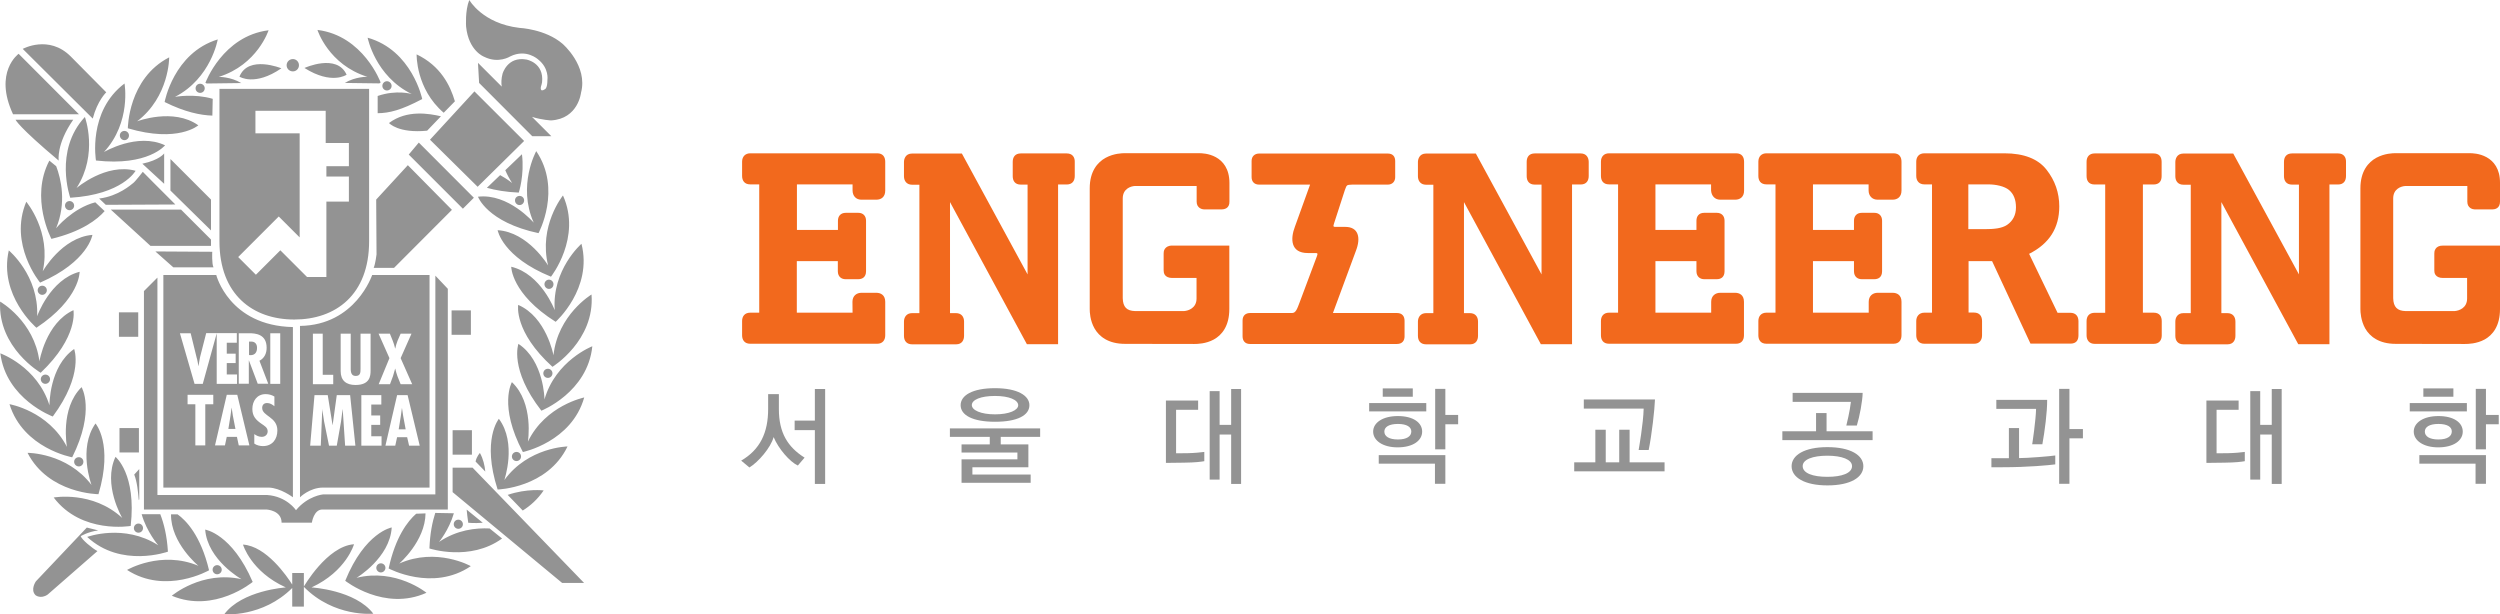
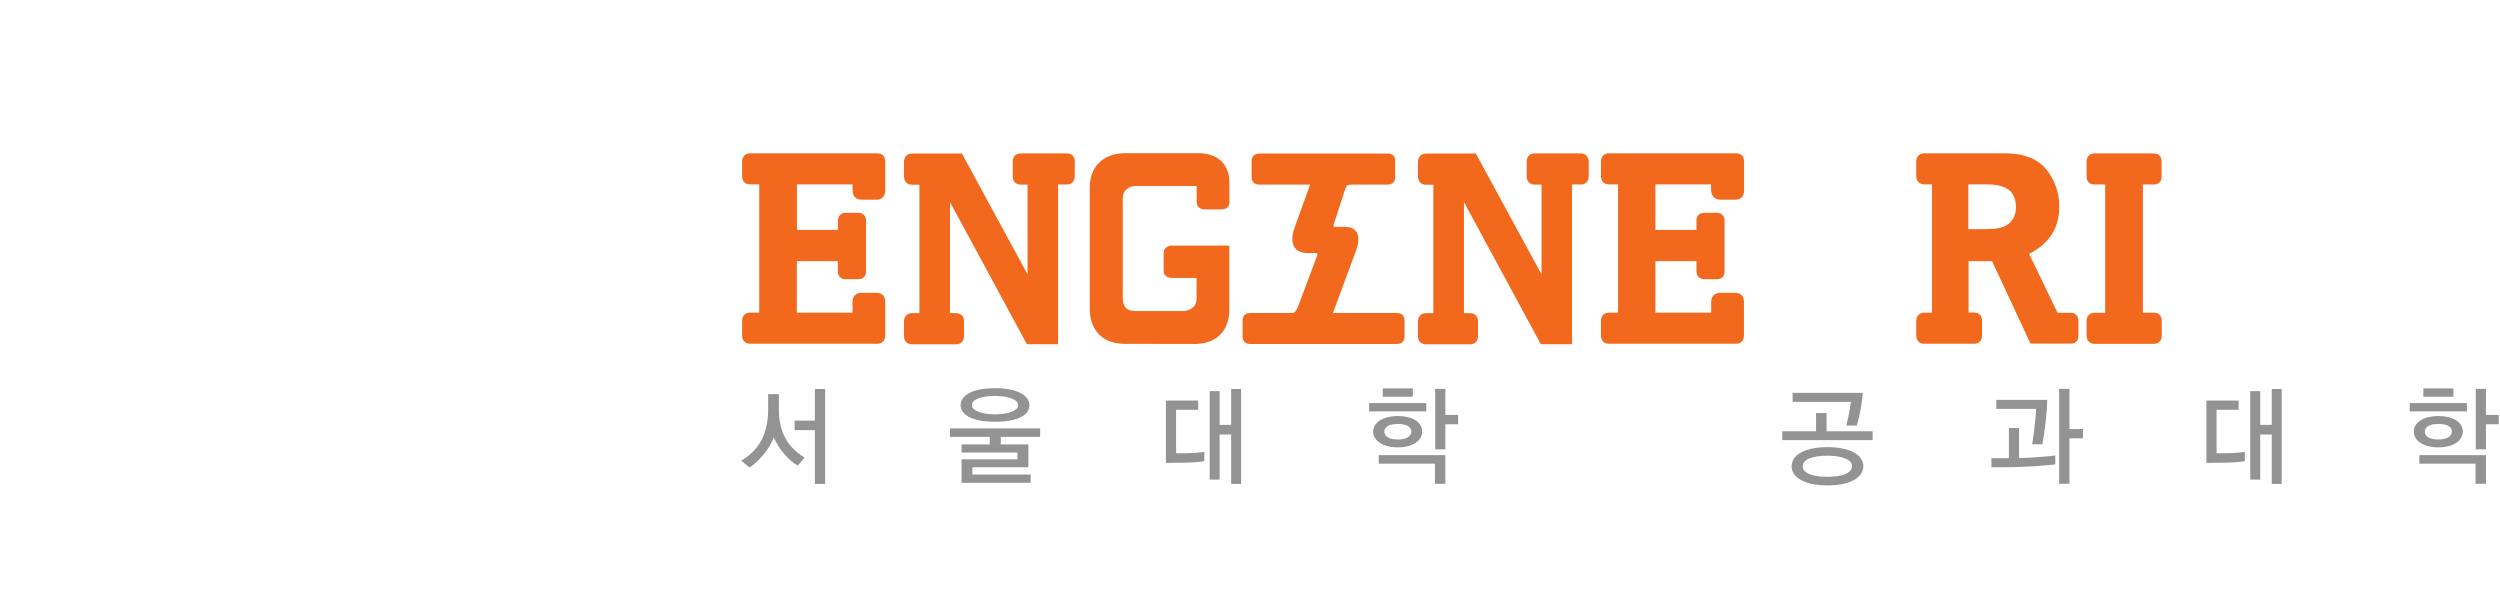
<svg xmlns="http://www.w3.org/2000/svg" version="1.1" id="Layer_1" x="0px" y="0px" viewBox="0 0 218.84 53.79" style="enable-background:new 0 0 218.84 53.79;" xml:space="preserve">
  <style type="text/css">
	.st0{fill:#939393;}
	.st1{fill:#F2691D;}
</style>
  <g>
-     <path class="st0" d="M12.1,27.34h-1.69v2.14h1.69V27.34z M4.7,43.55c2.44,3.23,6.74,2.49,6.74,2.49c0.52-4.56-1.33-6.05-1.33-6.05   c-1.14,2.43,0.59,5.35,0.59,5.35C8.09,42.93,4.7,43.55,4.7,43.55z M9.16,18.48l-0.82-0.77c-1.99,0.51-3.43,2.27-3.43,2.27   c0.93-2.23,0.43-4.32,0.01-5.43l-0.6-0.49C2.6,17.33,4.5,20.91,4.5,20.91C7.15,20.27,8.5,19.23,9.16,18.48z M14.7,48.29   c-0.09-1.42-0.35-2.45-0.67-3.28H12.4c0.44,1.55,1.45,2.72,1.45,2.72C10.86,45.81,7.63,47,7.63,47   C10.6,49.76,14.7,48.29,14.7,48.29z M14.3,24.07v18.61h9.22c1.04,0.03,2.12,0.85,2.12,0.85V28.63c-5.59-0.12-6.71-4.56-6.71-4.56   H14.3z M18.66,35.39h-0.69v3.6H17.1v-3.6h-0.68v-0.83h2.25V35.39z M23.01,39.05c-0.24,0-0.55-0.07-0.75-0.22V38   c0.2,0.14,0.4,0.24,0.66,0.24c0.28,0,0.51-0.19,0.51-0.48c0-0.34-0.27-0.47-0.52-0.65c-0.5-0.34-0.82-0.67-0.82-1.31   c0-0.7,0.41-1.3,1.16-1.3c0.28,0,0.53,0.07,0.77,0.21v0.85c-0.18-0.15-0.39-0.28-0.64-0.28c-0.27,0-0.43,0.16-0.43,0.43   c0,0.73,1.33,0.77,1.33,1.97C24.28,38.46,23.83,39.05,23.01,39.05z M23.66,29.17h0.87v4.43h-0.87V29.17z M20.91,29.17h0.88   c0.55,0,1.55,0.06,1.55,1.27c0,0.49-0.19,0.91-0.63,1.14l0.77,2.01h-0.92l-0.77-2.04h-0.01v2.04h-0.88V29.17z M21.83,38.99H20.9   l-0.16-0.75h-0.89l-0.16,0.75h-0.87l1.03-4.43h0.92L21.83,38.99z M20.73,29.17V30h-0.88v0.96h0.78v0.82h-0.78v1h0.9v0.82h-1.78   v-4.42l-1.22,4.42h-0.72l-1.28-4.43h0.94l0.52,2.12c0.08,0.25,0.11,0.51,0.16,0.75h0.01c0.05-0.25,0.07-0.51,0.13-0.77l0.54-2.11   H20.73z M35.7,14.46l-2.77,3.01l0.03,4.8c0,0-0.09,0.79-0.25,1.18h1.78l5.07-5.08L35.7,14.46z M12.16,37.47h-1.7v2.14h1.7V37.47z    M14.92,16.68l3.55,3.49v-2.7l-3.55-3.55V16.68z M12.12,46.63c0.22,0,0.4-0.18,0.4-0.4c0-0.23-0.18-0.4-0.4-0.4   c-0.22,0-0.4,0.18-0.4,0.4C11.72,46.45,11.9,46.63,12.12,46.63z M5.69,18c0,0.22,0.18,0.4,0.4,0.4c0.23,0,0.4-0.18,0.4-0.4   c0-0.22-0.18-0.4-0.4-0.4C5.86,17.6,5.69,17.78,5.69,18z M12.14,43.71c0.02,0.18,0.05-0.04,0.05-0.04v-2.61l-0.44,0.48   C12.01,42.19,12.09,43.13,12.14,43.71z M18.47,21.52v-0.55l-2.62-2.62H9.7l3.47,3.17H18.47z M5.14,14.06c0,0-0.23-1.43,1.27-3.58   H1.36C1.36,10.48,1.58,11.07,5.14,14.06z M0.77,21.92c-0.9,3.95,2.42,6.77,2.42,6.77c3.83-2.54,3.78-4.9,3.78-4.9   c-2.59,0.67-3.72,3.89-3.72,3.89C3.42,24.12,0.77,21.92,0.77,21.92z M3.74,23.75c0.78-3.46-1.44-6.09-1.44-6.09   c-1.57,3.73,1.21,7.08,1.21,7.08c4.22-1.84,4.58-4.18,4.58-4.18C5.41,20.78,3.74,23.75,3.74,23.75z M4.1,25.41   c0-0.22-0.18-0.4-0.4-0.4c-0.23,0-0.4,0.18-0.4,0.4c0,0.22,0.18,0.4,0.4,0.4C3.91,25.81,4.1,25.63,4.1,25.41z M24.65,45.75h2.65   c0,0,0.16-1.15,0.92-1.15H39.2V25.28l-1.09-1.15v19.15h-9.84c0,0-1.32,0.12-2.36,1.38c0,0-0.8-1.21-2.53-1.33h-9.6V24.3l-1.18,1.18   V44.6h10.72C23.32,44.6,24.65,44.66,24.65,45.75z M7.43,10.24c-2.75,2.97-1.28,7.07-1.28,7.07c4.58-0.28,5.72-2.36,5.72-2.36   c-2.59-0.71-5.17,1.51-5.17,1.51C8.63,13.47,7.43,10.24,7.43,10.24z M20.38,36.37l-0.1-0.67h-0.01l-0.09,0.67l-0.19,1.18h0.62   L20.38,36.37z M45.76,44.69c0.67-0.42,1.3-0.98,1.83-1.76c0,0-1.45-0.19-3.15,0.39L45.76,44.69z M48.56,27.15   c0,0-1.2-3.18-3.81-3.8c0,0,0,2.37,3.89,4.82c0,0,3.26-2.9,2.26-6.83C50.9,21.34,48.3,23.6,48.56,27.15z M43.67,36.66   c0,0-1.52,1.82-0.11,6.19c0,0,4.36-0.12,6.12-3.77c0,0-3.44,0.06-5.53,2.94C44.14,42.02,45.27,38.81,43.67,36.66z M48.45,31.1   c0,0-0.62-3.35-3.09-4.41c0,0-0.41,2.33,3,5.42c0,0,3.72-2.29,3.42-6.33C51.77,25.78,48.82,27.56,48.45,31.1z M45.38,30.1   c0,0-0.81,2.22,2.01,5.85c0,0,4.05-1.6,4.46-5.64c0,0-3.21,1.24-4.19,4.66C47.67,34.97,47.62,31.57,45.38,30.1z M47.96,33.08   c0.22,0,0.4-0.18,0.4-0.4c0-0.22-0.18-0.4-0.4-0.4c-0.22,0-0.4,0.18-0.4,0.4C47.56,32.91,47.74,33.08,47.96,33.08z M45.61,39.96   c0-0.23-0.18-0.4-0.4-0.4c-0.22,0-0.4,0.18-0.4,0.4c0,0.22,0.18,0.4,0.4,0.4C45.43,40.36,45.61,40.18,45.61,39.96z M11.65,16.03   L11.65,16.03c-0.16,0.12-1.27,1.14-2.97,1.35l0.58,0.55l6.09-0.03l-1.89-1.89l0,0l-0.96-0.97C12.5,15.04,11.82,15.92,11.65,16.03z    M35.19,35.73h-0.01l-0.09,0.67l-0.19,1.18h0.61l-0.22-1.18L35.19,35.73z M22.5,30.45c0-0.32-0.16-0.58-0.59-0.55h-0.11v1.18   l0.15,0.01C22.34,31.08,22.5,30.81,22.5,30.45z M26.26,28.53v15c0,0,0.84-0.85,2.03-0.85h9.31V24.07h-5.02   C32.57,24.07,31.14,28.46,26.26,28.53z M27.38,29.21h0.87v3.6h0.92v0.82h-1.78V29.21z M30.21,39.01L30,35.83h-0.01l-0.14,1.09   l-0.37,2.09H28.8l-0.43-2.12l-0.15-0.98v-0.08h-0.01l-0.13,3.18h-0.93l0.38-4.42h1.16l0.42,2.61h0.01l0.36-2.61h1.17l0.46,4.42   H30.21z M35.81,39.01l-0.17-0.74h-0.88l-0.16,0.74h-0.86l1.02-4.42h0.92l1.06,4.42H35.81z M33.14,29.21h0.99l0.25,0.62   c0.08,0.21,0.16,0.44,0.21,0.68h0.01c0.04-0.23,0.12-0.46,0.2-0.68l0.27-0.62h0.95l-0.95,2.14l1.01,2.28h-1.01l-0.28-0.7   c-0.08-0.22-0.14-0.44-0.19-0.66h-0.01c-0.07,0.22-0.12,0.44-0.19,0.66l-0.26,0.7h-0.99l0.94-2.28L33.14,29.21z M33.38,34.59v0.82   H32.5v0.96h0.78v0.82H32.5v1h0.9v0.82h-1.77v-4.42H33.38z M31.13,32.91c0.43,0,0.43-0.32,0.43-0.65v-3.05h0.88v3.23   c0,0.47-0.06,1.26-1.32,1.26c-0.81,0-1.3-0.38-1.3-1.21v-3.28h0.88v2.86C30.7,32.4,30.66,32.91,31.13,32.91z M14.37,13.43   c0,0-0.4,0.58-1.91,0.9l1.91,1.76V13.43z M19.21,21.12c0,4.68,2.93,6.85,6.55,6.85c3.62,0,6.55-2.16,6.55-6.85   c0-4.68,0-13.34,0-13.34h-13.1C19.21,7.78,19.21,16.45,19.21,21.12z M22.36,11.67V9.7h6.15v2.82h2.03v2.03h-1.97v0.9h1.97v2.2   h-1.97v6.6h-1.69l-2.34-2.34l-2.14,2.14l-1.55-1.55l3.55-3.55l1.83,1.83v-9.11H22.36z M13.6,22.01l1.57,1.39h3.52   c-0.16-0.28-0.11-1.36-0.11-1.36L13.6,22.01z M42.01,39.65c0,0-0.29,0.3-0.38,0.75l0.85,0.88C42.43,40.74,42.3,40.18,42.01,39.65z    M8.62,43.26c1.31-4.4-0.26-6.19-0.26-6.19c-1.55,2.19-0.35,5.38-0.35,5.38c-2.16-2.83-5.6-2.81-5.6-2.81   C4.26,43.24,8.62,43.26,8.62,43.26z M8.4,14.05c4.56,0.52,6.05-1.33,6.05-1.33c-2.42-1.15-5.35,0.59-5.35,0.59   c2.41-2.61,1.8-6,1.8-6C7.66,9.75,8.4,14.05,8.4,14.05z M17.96,46.36c0.21,2.67,3.18,4.34,3.18,4.34c-3.47-0.78-6.1,1.45-6.1,1.45   c3.73,1.57,7.08-1.21,7.08-1.21C20.3,46.71,17.96,46.36,17.96,46.36z M6.32,40.03c2.05-4.11,0.82-6.14,0.82-6.14   c-1.91,1.88-1.28,5.23-1.28,5.23c-1.63-3.16-5.03-3.74-5.03-3.74C2.03,39.26,6.32,40.03,6.32,40.03z M15.54,45.02h-0.57   c-0.03,2.52,2.4,4.51,2.4,4.51c-3.28-1.38-6.25,0.36-6.25,0.36c3.4,2.2,7.18,0.03,7.18,0.03C17.57,46.86,16.28,45.55,15.54,45.02z    M7.07,46.93c0,0,0.63-0.38,1.53-0.5L7.6,46.18l-0.1,0.13c0.06-0.08,0.1-0.13,0.1-0.13l-4.46,4.71c0,0-0.51,0.73-0.03,1.21   c0,0,0.45,0.37,1.07-0.06l4.35-3.8C8.09,48.01,7.12,47.21,7.07,46.93z M4.62,36.46c2.74-3.7,1.87-5.91,1.87-5.91   c-2.2,1.53-2.16,4.93-2.16,4.93c-1.06-3.4-4.3-4.55-4.3-4.55C0.53,34.94,4.62,36.46,4.62,36.46z M6.91,10L1.63,4.71   c0,0-2.21,1.59-0.49,5.29H6.91z M9.3,8.08L6.19,4.94C4.27,3.02,1.99,4.28,1.99,4.28l6.13,6.1C8.52,8.82,9.3,8.08,9.3,8.08z    M3.57,33.19c0,0.23,0.19,0.41,0.4,0.41c0.22,0,0.41-0.18,0.41-0.41c0-0.22-0.18-0.4-0.41-0.4C3.76,32.79,3.57,32.97,3.57,33.19z    M3.56,32.63c3.33-3.16,2.87-5.48,2.87-5.48C4,28.27,3.45,31.63,3.45,31.63C3,28.1,0.01,26.4,0.01,26.4   C-0.2,30.44,3.56,32.63,3.56,32.63z M6.49,40.42c0,0.22,0.18,0.41,0.41,0.41c0.22,0,0.4-0.18,0.4-0.41c0-0.22-0.18-0.4-0.4-0.4   C6.67,40.02,6.49,40.2,6.49,40.42z M40.12,46.29c0.22,0,0.4-0.18,0.4-0.4c0-0.22-0.18-0.4-0.4-0.4c-0.22,0-0.4,0.17-0.4,0.4   C39.72,46.11,39.9,46.29,40.12,46.29z M42.26,45.76l-1.41-1.15c0.03,0.36,0.08,0.74,0.14,1.15C40.99,45.76,41.5,45.82,42.26,45.76z    M46.21,38.66c0,0,0.55-3.37-1.4-5.21c0,0-1.19,2.05,0.96,6.12c0,0,4.27-0.88,5.37-4.78C51.15,34.8,47.76,35.46,46.21,38.66z    M19.41,49.87c0-0.22-0.18-0.4-0.4-0.4c-0.22,0-0.4,0.18-0.4,0.4c0,0.22,0.18,0.4,0.4,0.4C19.23,50.27,19.41,50.09,19.41,49.87z    M38.43,47.44c0,0,0.87-1.04,1.3-2.51l-1.63-0.03c-0.26,0.81-0.46,1.82-0.51,3.11c0,0,3.54,1.17,6.36-0.87l-1.09-0.88   C41.66,46.2,40,46.38,38.43,47.44z M39.62,40.93v2.15l9.59,7.95h1.92l-9.76-10.09H39.62z M25.58,50.17v1   c-0.46-0.73-2.27-3.37-4.31-3.5c0,0,0.69,2.37,3.75,3.75c0,0-3.83,0.25-5.39,2.35c0,0,3.34,0.3,5.95-2.3v1.63h1.02v-1.75v-1.19   H25.58z M27.27,51.42c3.05-1.41,3.72-3.78,3.72-3.78c-2.37,0.17-4.4,3.72-4.4,3.72c2.65,2.71,6.09,2.36,6.09,2.36   C31.1,51.64,27.27,51.42,27.27,51.42z M31.21,50.58c0,0,2.92-1.74,3.08-4.41c0,0-2.34,0.41-4.07,4.67c0,0,3.42,2.71,7.11,1.05   C37.33,51.88,34.65,49.72,31.21,50.58z M34.95,49.33c0,0,2.27-1.95,2.3-4.39l-0.82,0.03c-0.74,0.65-1.81,2.02-2.41,4.79   c0,0,3.84,2.07,7.19-0.2C41.22,49.55,38.2,47.88,34.95,49.33z M32.94,49.71c0,0.21,0.18,0.4,0.4,0.4c0.22,0,0.4-0.19,0.4-0.4   c0-0.22-0.18-0.4-0.4-0.4C33.12,49.31,32.94,49.49,32.94,49.71z M47.14,20.41c0,0,2.07-3.83-0.2-7.18c0,0-1.67,3.01-0.22,6.26   c0,0-2.22-2.59-4.88-2.27C41.84,17.22,42.64,19.45,47.14,20.41z M37.39,11.44l1.21-1.26c-1.03-0.24-2.98-0.59-4.55,0.59   C34.05,10.77,34.86,11.69,37.39,11.44z M45.48,17.95c0.22,0,0.4-0.18,0.4-0.41c0-0.22-0.18-0.39-0.4-0.39   c-0.22,0-0.4,0.17-0.4,0.39C45.08,17.77,45.26,17.95,45.48,17.95z M48.23,24.22c0,0,2.71-3.42,1.05-7.11c0,0-2.16,2.67-1.3,6.13   c0,0-1.74-2.93-4.42-3.09C43.56,20.15,43.97,22.49,48.23,24.22z M42.38,4.97c1.26,0.63,2.28-0.03,2.28-0.03   C46.07,4.24,47.1,5.2,47.1,5.2c0.98,0.77,0.82,1.78,0.82,1.78c0,0.77-0.22,0.83-0.22,0.83c-0.47,0.32-0.35-0.22-0.35-0.22   c0.02-0.01,0.1-0.38,0.1-0.38c0.19-1.74-1.38-2-1.38-2c-1.66-0.29-2.08,1.25-2.08,1.25c-0.11,0.42-0.12,0.8-0.07,1.12l-2.08-2.08   l0.1,1.76l4.65,4.66h1.67l-1.69-1.69c0.89,0.28,1.67,0.31,1.67,0.31c2.38-0.14,2.62-2.42,2.62-2.42c0.63-2.37-1.62-4.29-1.62-4.29   c-1.5-1.29-3.77-1.39-3.77-1.39C42.23,2.06,41.08,0,41.08,0c-0.38,0.93-0.28,2.33-0.28,2.33C41.02,4.47,42.38,4.97,42.38,4.97z    M47.66,24.88c0,0.22,0.18,0.41,0.39,0.41c0.23,0,0.4-0.18,0.4-0.41c0-0.21-0.17-0.4-0.4-0.4C47.84,24.48,47.66,24.66,47.66,24.88z    M38.84,9.87l0.98-1c-0.41-1.4-1.26-3.11-3.35-4.11C36.47,4.77,36.39,7.77,38.84,9.87z M41.31,37.66h-1.69v2.14h1.69V37.66z    M42.62,16.44c0.75,0.21,1.66,0.37,2.79,0.42c0,0,0.51-1.52,0.28-3.36l-1.46,1.4c0.16,0.38,0.36,0.75,0.6,1.12   c0,0-0.4-0.33-1.05-0.69L42.62,16.44z M10.49,11.86c0,0.22,0.18,0.41,0.4,0.41c0.22,0,0.4-0.18,0.4-0.41c0-0.22-0.18-0.4-0.4-0.4   C10.67,11.46,10.49,11.63,10.49,11.86z M45.88,12.34L41.53,8l-3.89,4.23l4.17,4.12L45.88,12.34z M36.66,12.48l-0.88,1.05l4.74,4.74   l0.96-0.96L36.66,12.48z M41.22,27.17h-1.69v2.14h1.69V27.17z M20.96,6.71c0,0,1.33,0.88,3.67-0.73   C24.63,5.98,21.73,4.79,20.96,6.71z M36.04,8.23c0,0-1.32-0.4-2.98,0.17l0,1.51c1.01-0.01,2.04-0.26,3.9-1.24   c0,0-0.88-4.27-4.78-5.37C32.18,3.3,32.84,6.67,36.04,8.23z M18.59,10.12l0.03-1.47c-1.64-0.48-3.3-0.17-3.3-0.17   c3.16-1.63,3.74-5.03,3.74-5.03c-3.87,1.19-4.65,5.48-4.65,5.48C16.19,9.82,17.58,10.09,18.59,10.12z M17.36,10.97   C15.18,9.41,12,10.62,12,10.62c2.83-2.15,2.81-5.6,2.81-5.6c-3.6,1.85-3.62,6.21-3.62,6.21C15.59,12.53,17.36,10.97,17.36,10.97z    M17.12,7.73c0,0.23,0.18,0.4,0.4,0.4c0.22,0,0.4-0.17,0.4-0.4c0-0.22-0.18-0.4-0.4-0.4C17.29,7.33,17.12,7.51,17.12,7.73z    M18.09,7.31l3.03-0.04c-0.94-0.56-1.97-0.54-1.97-0.54c3.39-1.06,4.36-4.08,4.36-4.08c-4.02,0.5-5.53,4.6-5.53,4.6   C18.04,7.27,18.04,7.27,18.09,7.31z M34.28,7.52c0-0.22-0.18-0.41-0.41-0.41c-0.21,0-0.4,0.18-0.4,0.41c0,0.22,0.18,0.4,0.4,0.4   C34.1,7.92,34.28,7.74,34.28,7.52z M32.15,6.72c0,0-1.03-0.02-1.97,0.54l3.03,0.04c0.05-0.04,0.05-0.04,0.11-0.08   c0,0-1.51-4.1-5.53-4.6C27.79,2.64,28.76,5.66,32.15,6.72z M25.64,6.25c0.29,0,0.53-0.24,0.53-0.54c0-0.3-0.24-0.54-0.53-0.54   c-0.3,0-0.55,0.24-0.55,0.54C25.09,6.02,25.34,6.25,25.64,6.25z M30.34,6.54c-0.85-1.89-3.69-0.59-3.69-0.59   C29.04,7.46,30.34,6.54,30.34,6.54z" />
    <g>
      <g>
        <path class="st0" d="M69.84,40.75c-0.7-0.32-1.7-1.47-2.12-2.49c-0.25,0.93-1.35,2.2-2.12,2.66l-0.72-0.6     c1.66-0.96,2.36-2.46,2.36-4.51v-1.31h0.94v1.31c0,2.07,0.77,3.32,2.25,4.25L69.84,40.75z M71.33,42.36v-4.71h-1.77v-0.83h1.77     v-2.77h0.9v8.31H71.33z" />
        <path class="st0" d="M86.64,38.24h-3.49V37.5h7.9v0.74H87.6v0.66h2.42v2h-4.9v0.64h5.1v0.72h-6.05v-2.05h4.89v-0.6h-4.89V38.9     h2.47V38.24z M87.1,36.92c-1.98,0-3.01-0.59-3.01-1.45c0-0.86,1.03-1.49,3.01-1.49c1.99,0,3.01,0.66,3.01,1.49     C90.11,36.34,89.09,36.92,87.1,36.92z M87.1,34.66c-1.27,0-2.03,0.34-2.03,0.8c0,0.44,0.77,0.81,2.03,0.81     c1.24,0,2.03-0.36,2.03-0.8C89.12,35.01,88.35,34.66,87.1,34.66z" />
        <path class="st0" d="M103.64,40.5l-1.58,0.02v-5.46h2.82v0.81h-1.93v3.81l1.02-0.01c0.56-0.01,1.17-0.07,1.45-0.11v0.81     C105.15,40.42,104.62,40.49,103.64,40.5z M107.77,42.36v-4.32h-1.01v3.94h-0.87v-7.74h0.87v2.95h1.01v-3.14h0.87v8.31H107.77z" />
        <path class="st0" d="M119.85,36.01v-0.73h5v0.73H119.85z M120.2,37.78c0-0.78,0.84-1.36,2.16-1.36c1.36,0,2.13,0.58,2.13,1.36     c0,0.78-0.79,1.38-2.15,1.38C121.05,39.16,120.2,38.57,120.2,37.78z M125.61,42.36v-1.77h-4.92v-0.75h5.83v2.51H125.61z      M121.04,34.73v-0.73h2.63v0.73H121.04z M122.37,37.11c-0.79,0-1.19,0.27-1.19,0.67c0,0.41,0.4,0.69,1.19,0.69     c0.79,0,1.17-0.29,1.17-0.7C123.54,37.38,123.15,37.11,122.37,37.11z M126.52,37.14v2.19h-0.89v-5.29h0.89v2.28h1.12v0.82H126.52     z" />
-         <path class="st0" d="M137.8,41.26v-0.79h1.85v-2.85h0.91v2.85h1.18v-2.85h0.91v2.85h3.06v0.79H137.8z M144.32,39.39h-0.88     c0.02-0.11,0.41-2.32,0.44-3.62h-5.24v-0.8h6.23C144.84,35.84,144.6,38,144.32,39.39z" />
        <path class="st0" d="M156.02,38.53v-0.78h2.95v-1.59h0.92v1.59h4.03v0.78H156.02z M159.97,42.49c-2.01,0-3.14-0.7-3.14-1.68     c0-0.97,1.13-1.67,3.13-1.67c2.02,0,3.15,0.7,3.15,1.67C163.11,41.79,161.98,42.49,159.97,42.49z M162.54,37.25h-0.92     c0.02-0.07,0.32-1.29,0.4-2.07h-5.1v-0.79h6.13C163.04,35.09,162.78,36.48,162.54,37.25z M157.8,40.8c0,0.62,0.88,0.94,2.16,0.94     c1.27,0,2.16-0.32,2.16-0.94c0-0.58-0.9-0.91-2.16-0.91C158.68,39.89,157.8,40.22,157.8,40.8z" />
        <path class="st0" d="M175.27,40.9h-0.95v-0.79h1.53v-2.64h0.89v2.63c0.74,0,2.75-0.16,3.17-0.23v0.78     C179.37,40.72,177.57,40.9,175.27,40.9z M178.78,38.89h-0.89c0.02-0.1,0.32-2.12,0.34-3.1h-3.48V35h4.45     C179.21,36.07,178.99,37.73,178.78,38.89z M181.15,34.04v3.52h1.18v0.81h-1.18v3.98h-0.9v-8.31H181.15z" />
        <path class="st0" d="M194.72,40.5l-1.58,0.02v-5.46h2.82v0.81h-1.93v3.81l1.02-0.01c0.56-0.01,1.17-0.07,1.45-0.11v0.81     C196.24,40.42,195.71,40.49,194.72,40.5z M198.86,42.36v-4.32h-1.01v3.94h-0.87v-7.74h0.87v2.95h1.01v-3.14h0.87v8.31H198.86z" />
        <path class="st0" d="M210.94,36.01v-0.73h5v0.73H210.94z M211.29,37.78c0-0.78,0.84-1.36,2.16-1.36c1.36,0,2.13,0.58,2.13,1.36     c0,0.78-0.79,1.38-2.15,1.38C212.14,39.16,211.29,38.57,211.29,37.78z M216.7,42.36v-1.77h-4.92v-0.75h5.83v2.51H216.7z      M212.13,34.73v-0.73h2.63v0.73H212.13z M213.45,37.11c-0.79,0-1.19,0.27-1.19,0.67c0,0.41,0.4,0.69,1.19,0.69     c0.79,0,1.17-0.29,1.17-0.7C214.63,37.38,214.24,37.11,213.45,37.11z M217.61,37.14v2.19h-0.89v-5.29h0.89v2.28h1.12v0.82H217.61     z" />
      </g>
    </g>
    <g>
      <path class="st1" d="M75.39,17.48c0.13,0,1.15,0,1.32,0c0.43,0,0.78-0.24,0.78-0.8c0,0,0-2.32,0-2.52c0-0.4-0.19-0.74-0.7-0.74    H65.67c-0.42,0-0.71,0.28-0.71,0.73c0,0.15,0,1.07,0,1.25c0,0.41,0.21,0.74,0.71,0.74h0.79v11.23h-0.79    c-0.47,0-0.71,0.31-0.71,0.73c0,0.18,0,1.06,0,1.25c0,0.38,0.19,0.74,0.71,0.74c0,0,11.12,0,11.12,0c0.46,0,0.7-0.31,0.7-0.74    c0-0.2,0-2.93,0-2.93c0-0.61-0.42-0.79-0.77-0.79c-0.16,0-1.19,0-1.32,0c-0.4,0-0.78,0.25-0.78,0.79l0.01,0.95h-4.88v-4.51h3.59    v0.88c0,0.51,0.35,0.7,0.67,0.7c0.14,0,0.96,0,1.12,0c0.33,0,0.68-0.16,0.68-0.7v-4.42c0-0.43-0.27-0.69-0.67-0.69    c-0.14,0-0.95,0-1.11,0c-0.44,0-0.68,0.29-0.68,0.69v0.81h-3.59v-3.99h4.87v0.53C74.63,17.15,74.94,17.48,75.39,17.48z" />
      <path class="st1" d="M150.58,17.48c0.13,0,1.15,0,1.31,0c0.43,0,0.78-0.24,0.78-0.8c0,0,0-2.32,0-2.52c0-0.4-0.18-0.74-0.7-0.74    h-11.12c-0.43,0-0.71,0.28-0.71,0.73c0,0.15,0,1.07,0,1.25c0,0.41,0.2,0.74,0.71,0.74h0.79v11.23h-0.79    c-0.47,0-0.71,0.31-0.71,0.73c0,0.18,0,1.06,0,1.25c0,0.38,0.18,0.74,0.71,0.74h11.12c0.47,0,0.69-0.31,0.69-0.74    c0-0.2,0-2.93,0-2.93c0-0.61-0.41-0.79-0.77-0.79c-0.16,0-1.18,0-1.32,0c-0.39,0-0.78,0.25-0.78,0.79l0,0.95h-4.88v-4.51h3.59    l0,0.88c0,0.51,0.36,0.7,0.67,0.7c0.15,0,0.96,0,1.11,0c0.34,0,0.68-0.16,0.68-0.7l0-4.42c0-0.43-0.27-0.69-0.67-0.69    c-0.15,0-0.95,0-1.12,0c-0.44,0-0.67,0.29-0.67,0.69v0.81h-3.59v-3.99h4.87v0.53C149.81,17.15,150.12,17.48,150.58,17.48z" />
-       <path class="st1" d="M164.35,17.48c0.12,0,1.15,0,1.32,0c0.42,0,0.78-0.24,0.78-0.8c0,0,0-2.32,0-2.52c0-0.4-0.18-0.74-0.7-0.74    h-11.12c-0.43,0-0.71,0.28-0.71,0.73c0,0.15,0,1.07,0,1.25c0,0.41,0.2,0.74,0.71,0.74h0.79v11.23h-0.79    c-0.46,0-0.71,0.31-0.71,0.73c0,0.18,0,1.06,0,1.25c0,0.38,0.18,0.74,0.71,0.74h11.12c0.47,0,0.7-0.31,0.7-0.74    c0-0.2,0-2.93,0-2.93c0-0.61-0.41-0.79-0.77-0.79c-0.16,0-1.18,0-1.32,0c-0.4,0-0.78,0.25-0.78,0.79v0.95h-4.88v-4.51h3.59v0.88    c0,0.51,0.35,0.7,0.67,0.7c0.14,0,0.96,0,1.11,0c0.34,0,0.68-0.16,0.68-0.7v-4.42c0-0.43-0.27-0.69-0.67-0.69    c-0.14,0-0.95,0-1.11,0c-0.44,0-0.68,0.29-0.68,0.69v0.81h-3.59v-3.99h4.87v0.53C163.57,17.15,163.89,17.48,164.35,17.48z" />
      <path class="st1" d="M93.38,13.43h-4.02c-0.51,0-0.71,0.33-0.71,0.74c0,0.17,0,1.03,0,1.25c0,0.39,0.18,0.74,0.71,0.74h0.59v7.86    l-5.75-10.58h-4.36c-0.6,0-0.71,0.51-0.71,0.74c0,0.15,0,1.09,0,1.25c0,0.4,0.23,0.74,0.71,0.74h0.64v11.24h-0.64    c-0.49,0-0.71,0.36-0.71,0.74c0,0.14,0,1.11,0,1.25c0,0.45,0.25,0.74,0.71,0.74c0,0,3.85,0,3.86,0c0.51,0,0.69-0.38,0.69-0.74    c0-0.18,0-1.06,0-1.25c0-0.42-0.23-0.74-0.71-0.74h-0.52v-9.72l6.73,12.44h2.73V16.15h0.75c0.52,0,0.71-0.35,0.71-0.74    c0-0.19,0-1.05,0-1.25C94.09,13.76,93.87,13.43,93.38,13.43z" />
      <path class="st1" d="M138.36,13.43h-4.01c-0.51,0-0.71,0.33-0.71,0.74c0,0.17,0,1.03,0,1.25c0,0.39,0.19,0.74,0.71,0.74h0.59v7.86    l-5.75-10.58h-4.36c-0.59,0-0.71,0.51-0.71,0.74c0,0.15,0,1.09,0,1.25c0,0.4,0.23,0.74,0.71,0.74h0.64v11.24h-0.64    c-0.48,0-0.71,0.36-0.71,0.74c0,0.14,0,1.11,0,1.25c0,0.45,0.25,0.74,0.71,0.74c0,0,3.85,0,3.86,0c0.51,0,0.69-0.38,0.69-0.74    c0-0.18,0-1.06,0-1.25c0-0.42-0.23-0.74-0.71-0.74h-0.52v-9.72l6.73,12.44h2.73V16.15h0.75c0.52,0,0.71-0.35,0.71-0.74    c0-0.19,0-1.05,0-1.25C139.06,13.76,138.84,13.43,138.36,13.43z" />
-       <path class="st1" d="M204.66,13.43h-4.02c-0.51,0-0.71,0.33-0.71,0.74c0,0.17,0,1.03,0,1.25c0,0.39,0.19,0.74,0.71,0.74h0.6v7.86    l-5.75-10.58h-4.36c-0.6,0-0.71,0.51-0.71,0.74c0,0.15,0,1.09,0,1.25c0,0.4,0.22,0.74,0.71,0.74h0.64v11.24h-0.64    c-0.49,0-0.71,0.36-0.71,0.74c0,0.14,0,1.11,0,1.25c0,0.45,0.25,0.74,0.71,0.74c0,0,3.85,0,3.86,0c0.51,0,0.69-0.38,0.69-0.74    c0-0.18,0-1.06,0-1.25c0-0.42-0.23-0.74-0.71-0.74h-0.52v-9.72l6.73,12.44h2.73V16.15h0.75c0.52,0,0.7-0.35,0.7-0.74    c0-0.19,0-1.05,0-1.25C205.37,13.76,205.15,13.43,204.66,13.43z" />
      <path class="st1" d="M181.22,27.38h-1.11l-2.49-5.16c1.78-0.9,2.64-2.27,2.64-4.15c0-1.19-0.37-2.27-1.12-3.22    c-0.74-0.94-1.97-1.43-3.68-1.43l-7.01,0c-0.48,0-0.71,0.33-0.71,0.73c0,0.15,0,1.12,0,1.25c0,0.43,0.25,0.74,0.71,0.74h0.67    v11.23h-0.67c-0.46,0-0.71,0.33-0.71,0.73c0,0.15,0,1.09,0,1.25c0,0.38,0.2,0.74,0.71,0.74h4.36c0.44,0,0.69-0.3,0.69-0.73    c0-0.18,0-1.09,0-1.25c0-0.45-0.23-0.75-0.71-0.75h-0.47v-4.5h2.06l3.36,7.22h3.49c0.51,0,0.71-0.29,0.71-0.73    c0-0.21,0-1.04,0-1.25C181.93,27.67,181.7,27.38,181.22,27.38z M176.47,18.14c0,0,0,0,0,0.01v0.01c0,0.68-0.29,1.19-0.77,1.52    c-0.47,0.32-1.16,0.38-2.01,0.38h-1.39v-3.92h1.74c0.67,0,1.43,0.16,1.83,0.5C176.27,16.98,176.47,17.49,176.47,18.14z" />
      <path class="st1" d="M188.51,16.15c0.47,0,0.71-0.27,0.71-0.73c0-0.2,0-1.06,0-1.25c0-0.45-0.22-0.74-0.71-0.74h-5.15    c-0.47,0-0.71,0.3-0.71,0.73c0,0.18,0,1.05,0,1.25c0,0.4,0.18,0.74,0.71,0.74h0.92v11.23h-0.92c-0.46,0-0.71,0.28-0.71,0.73    c0,0.18,0,1.1,0,1.25c0,0.38,0.21,0.74,0.71,0.74h5.17c0.47,0,0.7-0.33,0.7-0.73c0-0.17,0-1.04,0-1.25c0-0.4-0.17-0.75-0.71-0.75    h-0.94V16.15H188.51z" />
      <path class="st1" d="M107.47,21.5h-4.87c-0.31-0.01-0.52,0.12-0.63,0.28c-0.11,0.16-0.11,0.33-0.11,0.43c0,0.19,0,1.22,0,1.37    c0,0.01,0,0.04,0,0.07c0,0.1,0.01,0.27,0.11,0.42c0.11,0.15,0.32,0.26,0.62,0.26h2.15v1.8c0,0.83-0.7,1.07-1.09,1.1    c0.01,0-3.51,0-4.29,0c-0.73-0.02-1.06-0.35-1.08-1.13c0-0.83,0-8.73,0-8.73c0-0.84,0.69-1.07,1.07-1.09h5.4v1.38    c0,0.56,0.49,0.67,0.64,0.67c0.13,0,1.41,0,1.57,0c0.09,0,0.25-0.02,0.4-0.11c0.15-0.09,0.27-0.29,0.26-0.56v-1.64    c0-1.25-0.57-1.92-1.19-2.26c-0.62-0.34-1.27-0.35-1.48-0.35c-0.4,0-6.13,0-6.5,0c-0.19,0-0.94,0.01-1.66,0.4    c-0.72,0.39-1.4,1.19-1.4,2.67c0,0,0,10.15,0,10.59c0,0.23,0.02,0.98,0.42,1.68c0.4,0.7,1.2,1.35,2.67,1.35l6.07,0.01l0,0    c0.25,0,1-0.01,1.7-0.39c0.71-0.39,1.36-1.18,1.36-2.67V21.5H107.47z" />
      <g>
-         <path class="st1" d="M218.7,21.5h-4.87c-0.31-0.01-0.53,0.12-0.63,0.28c-0.11,0.16-0.11,0.33-0.11,0.43c0,0.19,0,1.22,0,1.37     c0,0.01,0,0.04,0,0.07c0,0.1,0,0.27,0.11,0.42c0.11,0.15,0.32,0.26,0.62,0.26h2.14v1.8c0,0.83-0.7,1.07-1.09,1.1     c0.01,0-3.51,0-4.3,0c-0.72-0.02-1.06-0.35-1.08-1.13c0-0.83,0-8.73,0-8.73c0-0.84,0.69-1.07,1.08-1.09h5.41v1.38     c0,0.56,0.48,0.67,0.64,0.67c0.13,0,1.41,0,1.57,0c0.09,0,0.25-0.02,0.39-0.11c0.15-0.09,0.26-0.29,0.26-0.56v-1.64     c0.01-1.25-0.56-1.92-1.18-2.26c-0.62-0.34-1.27-0.35-1.48-0.35c-0.4,0-6.14,0-6.5,0c-0.19,0-0.94,0.01-1.66,0.4     c-0.72,0.39-1.4,1.19-1.4,2.67c0,0,0,10.15,0,10.59c0,0.23,0.03,0.98,0.42,1.68c0.4,0.7,1.2,1.35,2.67,1.35l5.85,0.01h0.01h0.21     h0c0.25,0,1.01-0.01,1.71-0.39c0.71-0.39,1.35-1.18,1.35-2.67l0.01-5.55H218.7z" />
-       </g>
+         </g>
      <path class="st1" d="M122.29,27.4h-5.61l2.01-5.44c0.45-1.15,0.23-2.1-0.93-2.1h-0.78c-0.24,0-0.31,0.01-0.21-0.28l0.95-2.93    c0.18-0.5,0.16-0.46,0.65-0.49l3.11,0c0.41,0,0.65-0.28,0.65-0.65c0-0.14,0-1.24,0-1.41c0-0.37-0.18-0.66-0.65-0.66h-11.26    c-0.37,0-0.66,0.23-0.66,0.65c0,0.13,0,1.27,0,1.41c0,0.4,0.24,0.66,0.66,0.66l4.46,0l-1.33,3.69c-0.4,1.05-0.39,2.3,1.13,2.3    h0.66c0.2,0,0.23,0.03,0.13,0.3l-1.52,4.06c-0.2,0.52-0.32,0.91-0.67,0.89h-3.65c-0.39,0-0.66,0.22-0.66,0.66    c0,0.16,0,1.22,0,1.38c0,0.39,0.22,0.67,0.64,0.67h12.88c0.47,0,0.66-0.31,0.66-0.66c0-0.17,0-1.19,0-1.37    C122.95,27.67,122.73,27.4,122.29,27.4z" />
    </g>
  </g>
</svg>